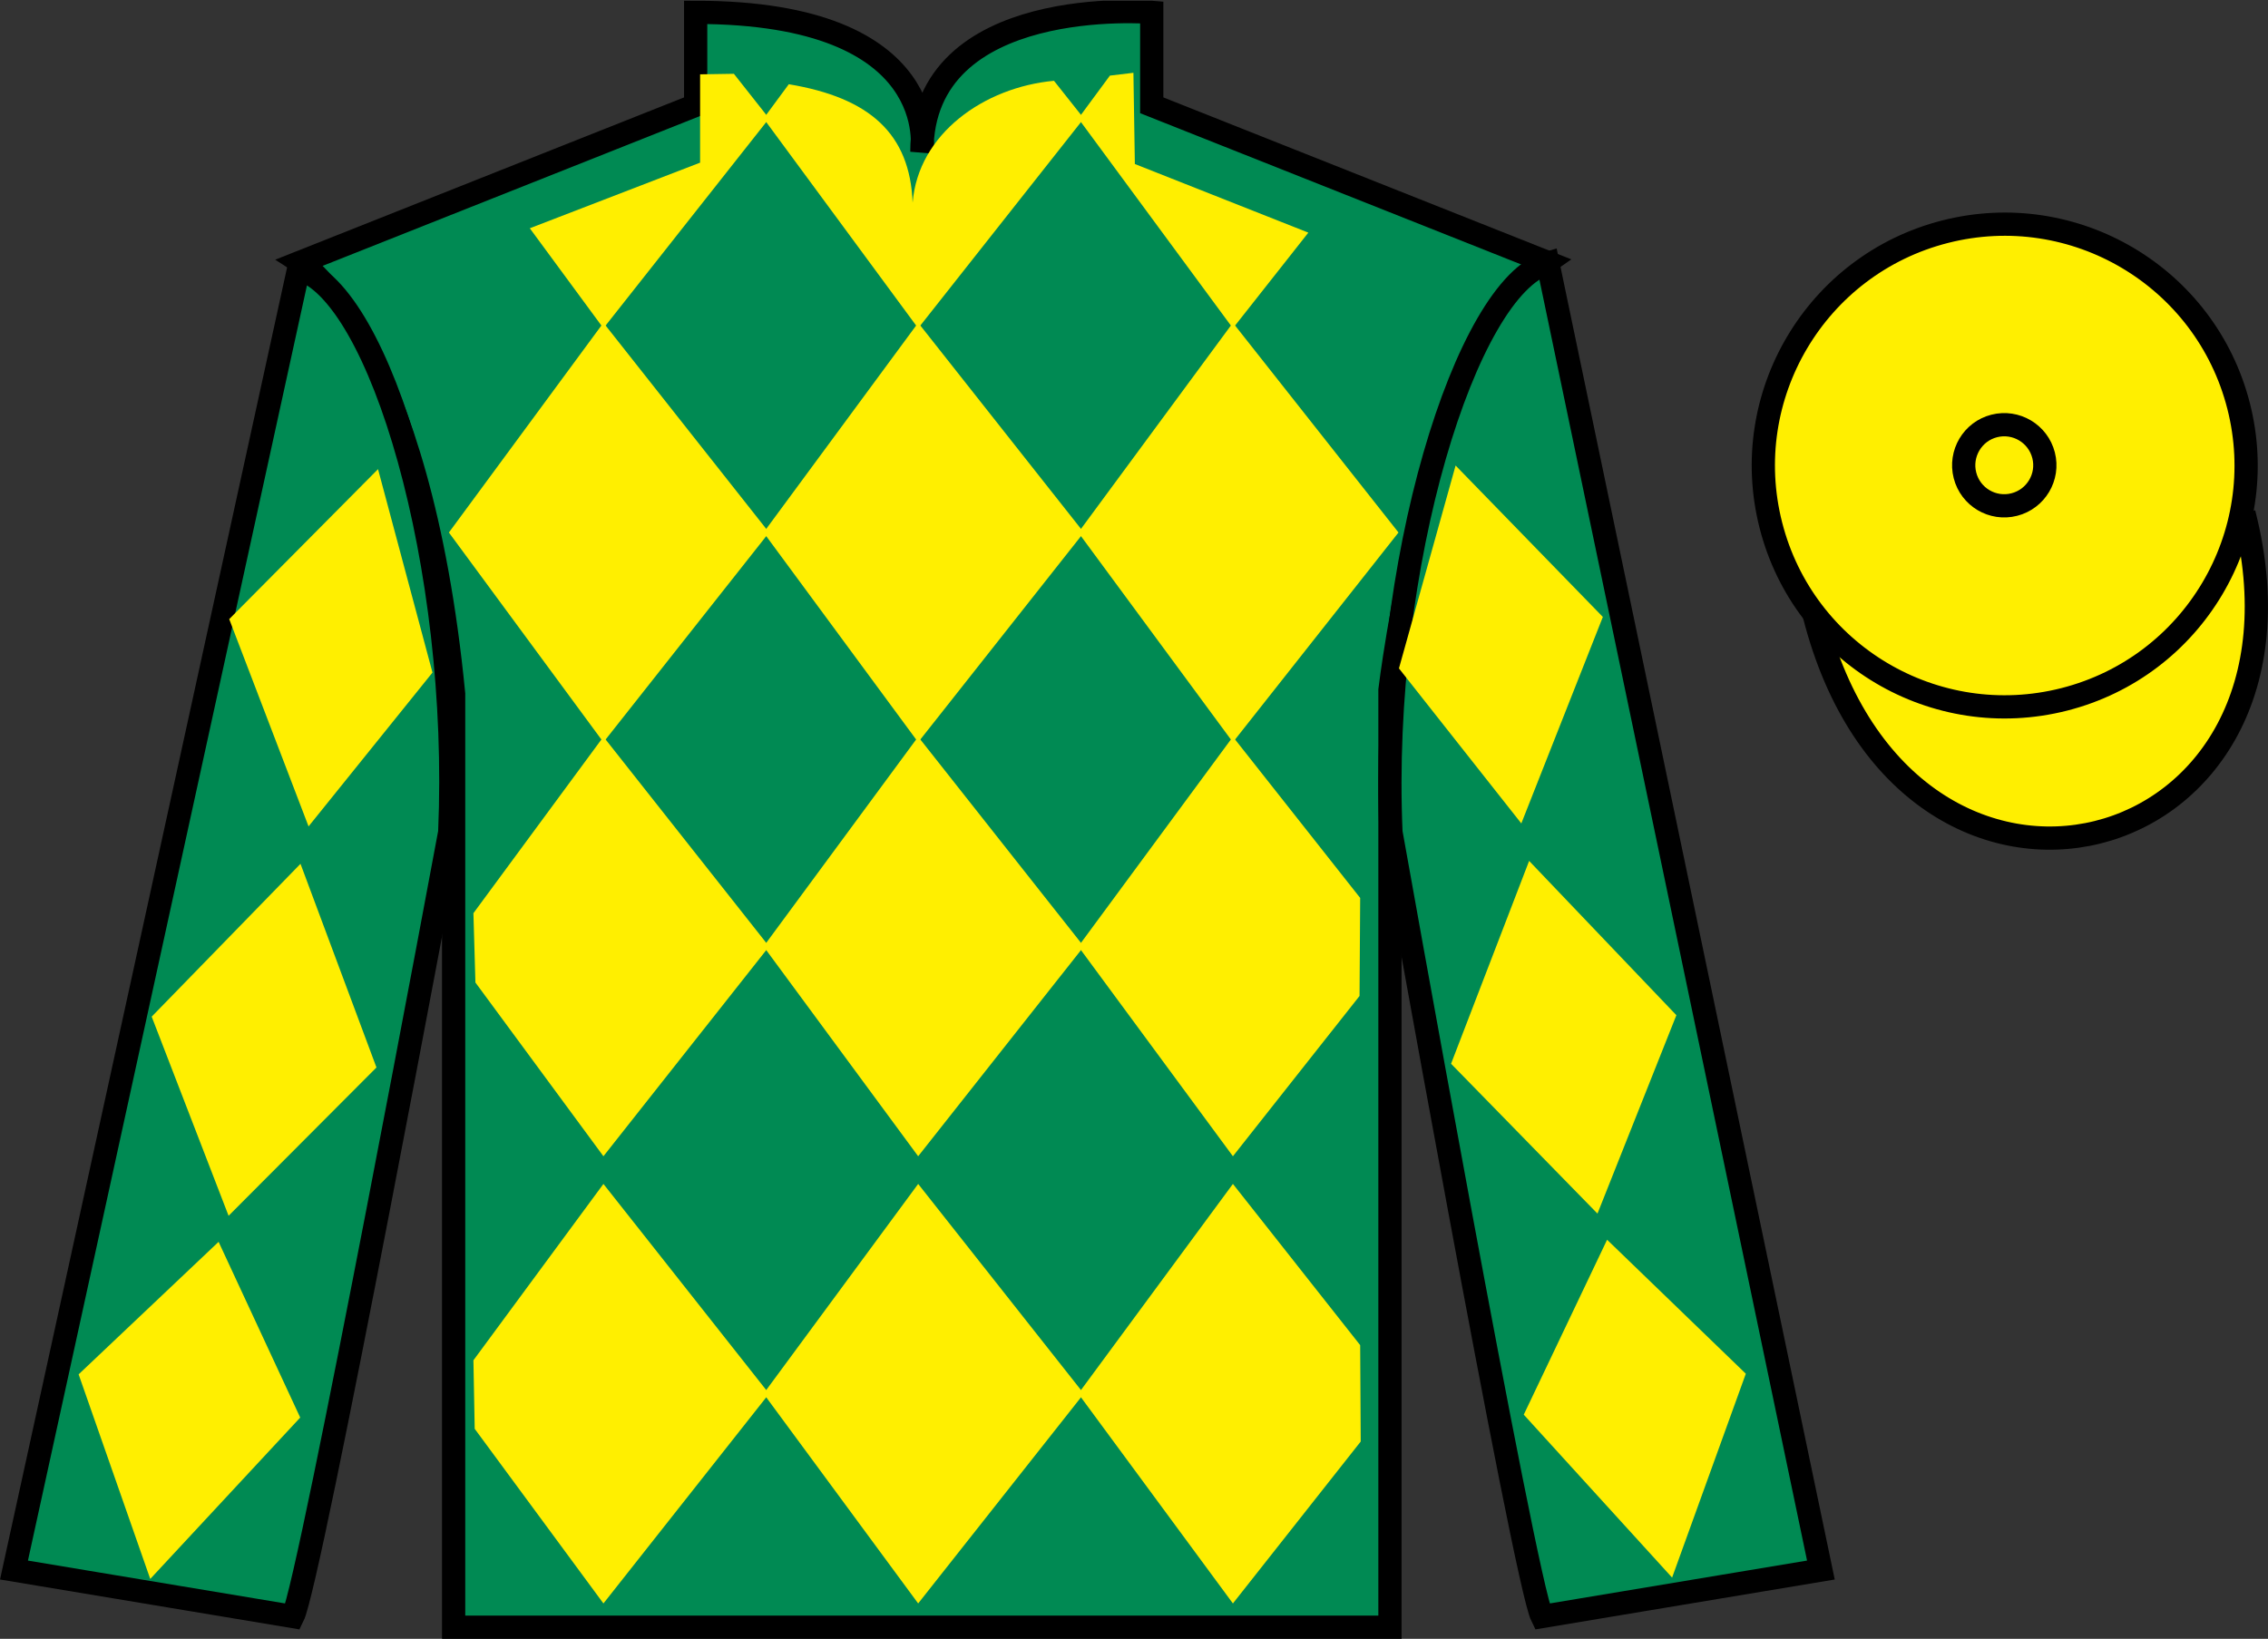
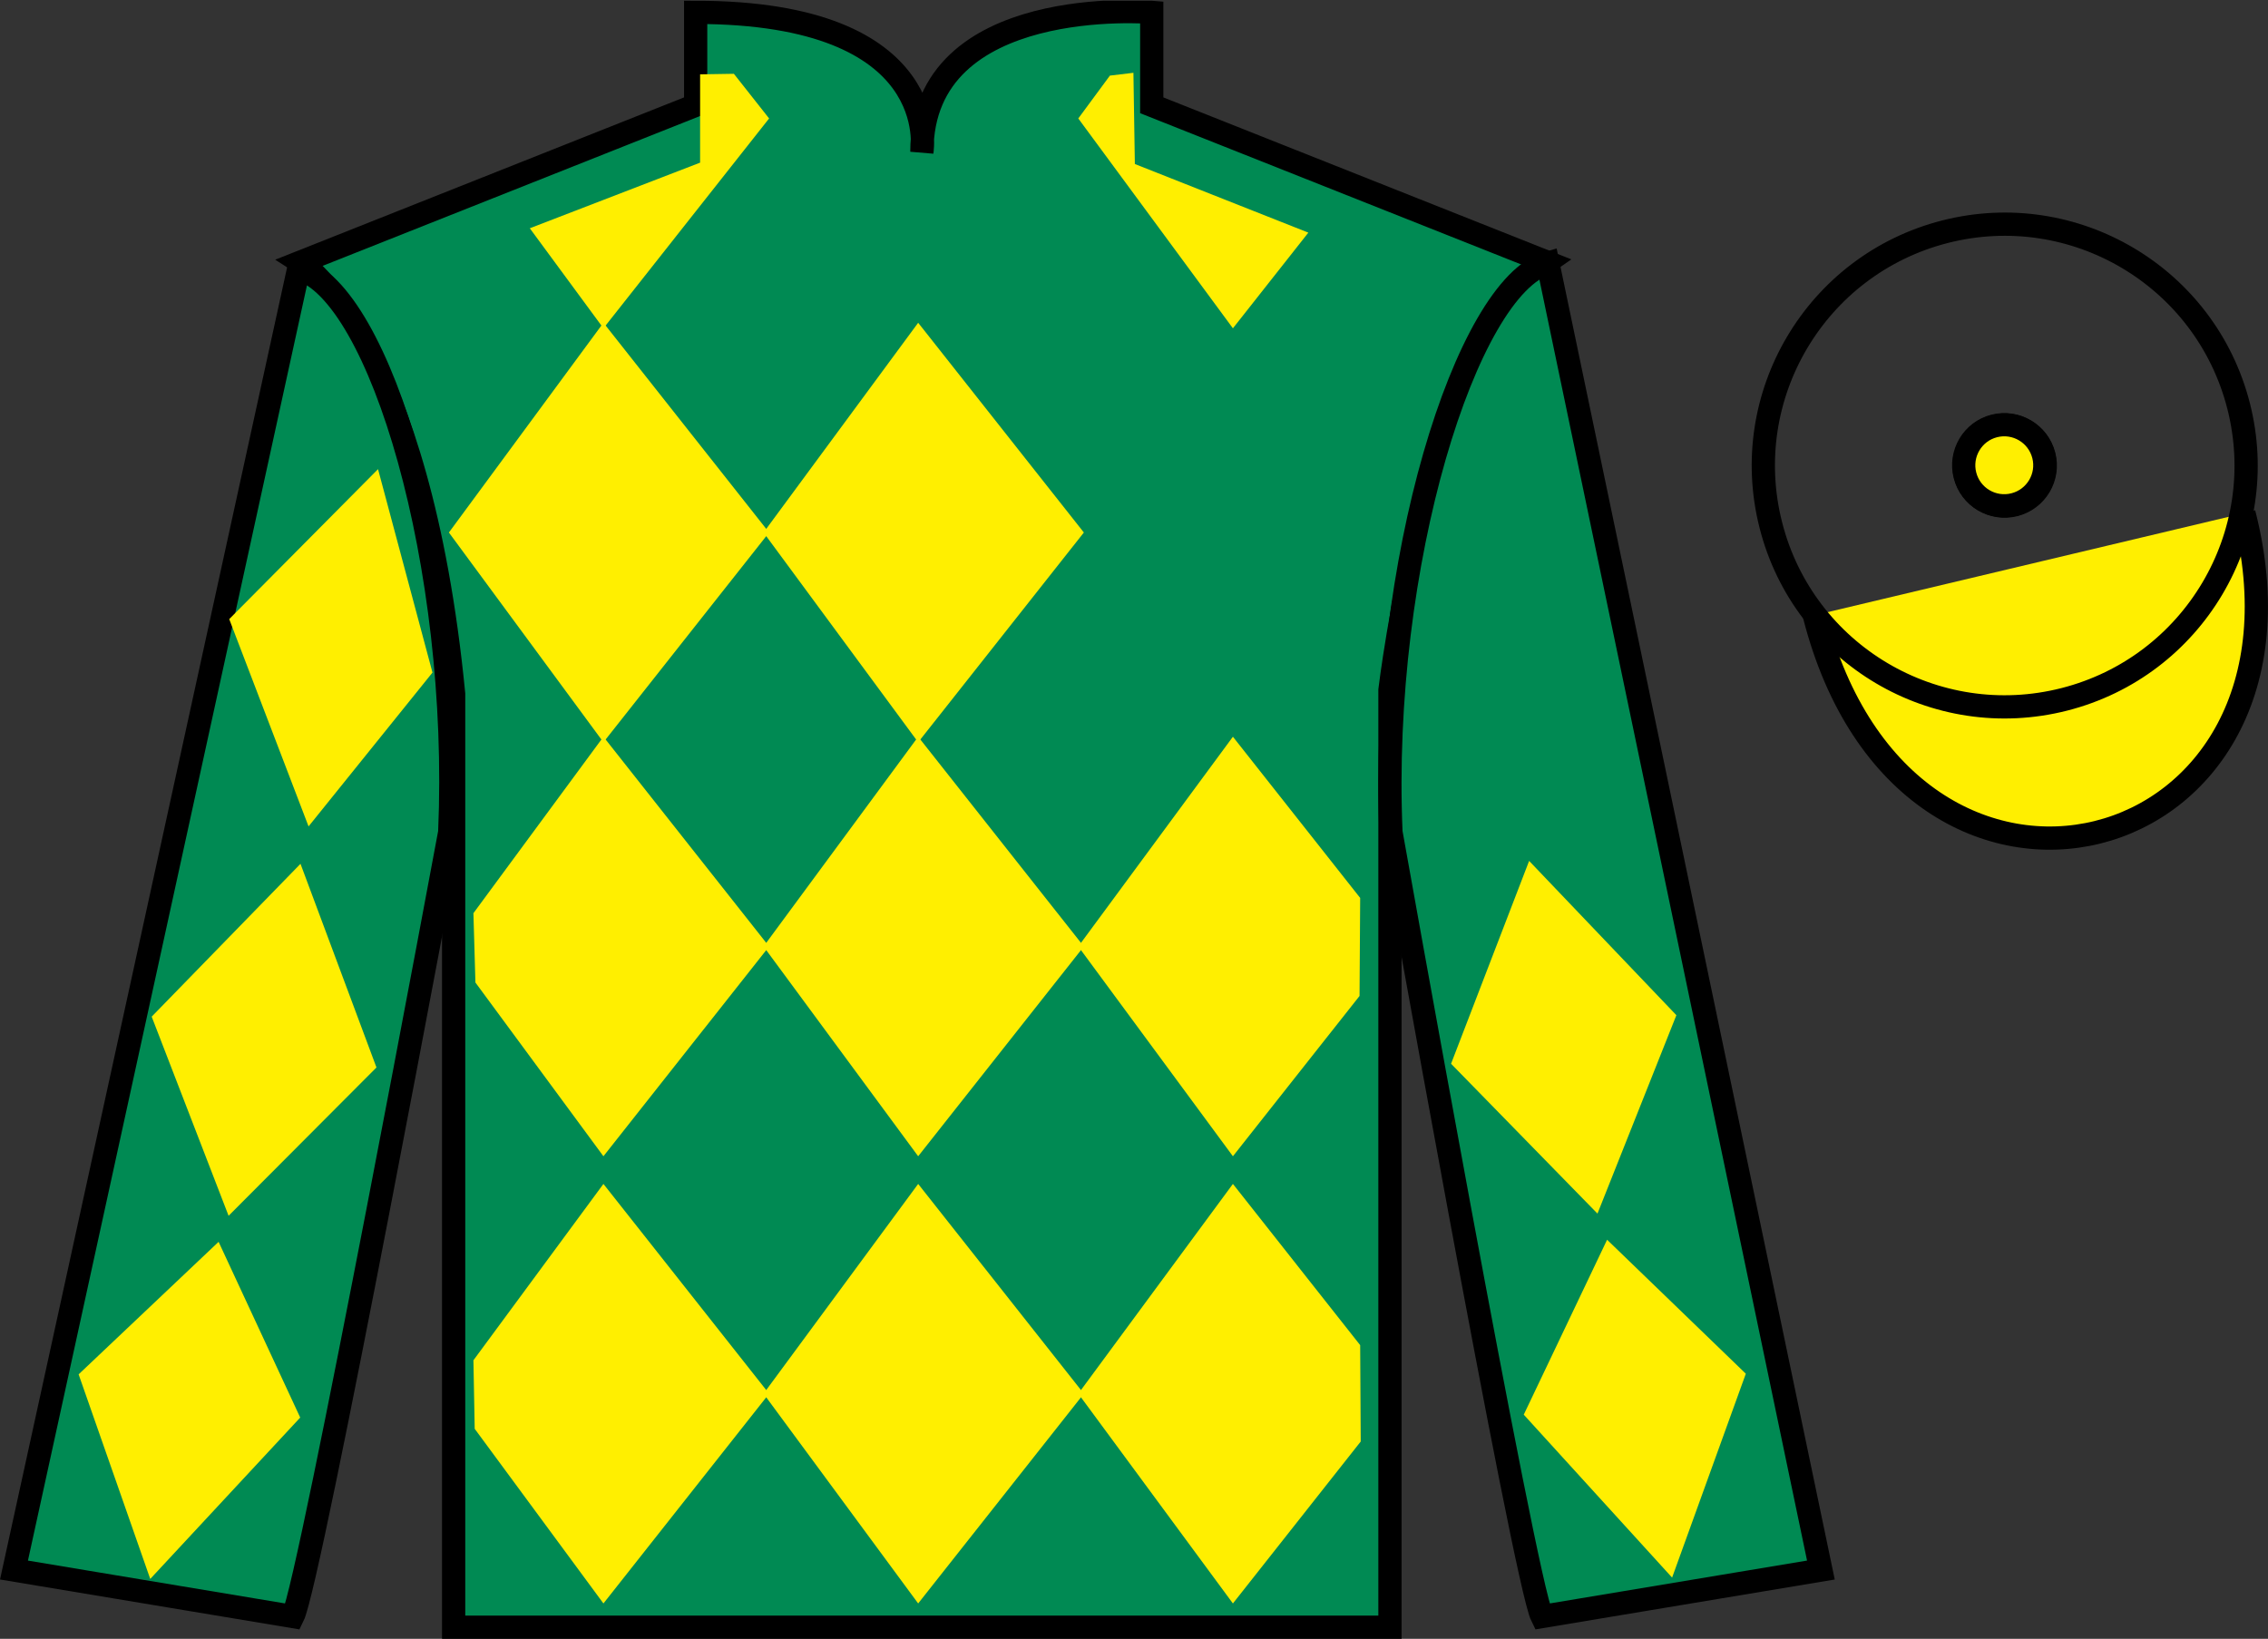
<svg xmlns="http://www.w3.org/2000/svg" width="97.59pt" height="70.53pt" viewBox="0 0 97.59 70.53" version="1.1">
  <rect x="0" y="0" width="97.59" height="70.53" fill="#333333" stroke="none" />
  <defs>
    <clipPath id="clip1">
      <path d="M 0 70.531 L 97.59 70.531 L 97.59 0.031 L 0 0.031 L 0 70.531 Z M 0 70.531 " />
    </clipPath>
  </defs>
  <g id="surface0">
    <g clip-path="url(#clip1)" clip-rule="nonzero">
      <path style=" stroke:none;fill-rule:nonzero;fill:rgb(0%,54.034%,32.802%);fill-opacity:1;" d="M 12.934 11.281 C 12.934 11.281 18.02 14.531 19.52 29.863 C 19.52 29.863 19.52 44.863 19.52 70.031 L 59.809 70.031 L 59.809 29.695 C 59.809 29.695 61.602 14.695 66.559 11.281 L 49.559 4.531 L 49.559 0.531 C 49.559 0.531 39.668 -0.305 39.668 6.531 C 39.668 6.531 40.684 0.531 29.934 0.531 L 29.934 4.531 L 12.934 11.281 " />
      <path style="fill:none;stroke-width:10;stroke-linecap:butt;stroke-linejoin:miter;stroke:rgb(0%,0%,0%);stroke-opacity:1;stroke-miterlimit:4;" d="M 129.336 592.487 C 129.336 592.487 180.195 559.987 195.195 406.667 C 195.195 406.667 195.195 256.667 195.195 4.987 L 598.086 4.987 L 598.086 408.347 C 598.086 408.347 616.016 558.347 665.586 592.487 L 495.586 659.987 L 495.586 699.987 C 495.586 699.987 396.68 708.347 396.68 639.987 C 396.68 639.987 406.836 699.987 299.336 699.987 L 299.336 659.987 L 129.336 592.487 Z M 129.336 592.487 " transform="matrix(0.1,0,0,-0.1,0,70.53)" />
      <path style=" stroke:none;fill-rule:nonzero;fill:rgb(0%,54.034%,32.802%);fill-opacity:1;" d="M 12.602 69.57 C 13.352 68.07 19.352 35.82 19.352 35.82 C 19.852 24.32 16.352 12.57 12.852 11.57 L 0.602 67.57 L 12.602 69.57 " />
      <path style="fill:none;stroke-width:10;stroke-linecap:butt;stroke-linejoin:miter;stroke:rgb(0%,0%,0%);stroke-opacity:1;stroke-miterlimit:4;" d="M 126.016 9.597 C 133.516 24.597 193.516 347.097 193.516 347.097 C 198.516 462.097 163.516 579.597 128.516 589.597 L 6.016 29.597 L 126.016 9.597 Z M 126.016 9.597 " transform="matrix(0.1,0,0,-0.1,0,70.53)" />
      <path style=" stroke:none;fill-rule:nonzero;fill:rgb(0%,54.034%,32.802%);fill-opacity:1;" d="M 78.352 67.57 L 66.602 11.32 C 63.102 12.32 59.352 24.32 59.852 35.82 C 59.852 35.82 65.602 68.07 66.352 69.57 L 78.352 67.57 " />
      <path style="fill:none;stroke-width:10;stroke-linecap:butt;stroke-linejoin:miter;stroke:rgb(0%,0%,0%);stroke-opacity:1;stroke-miterlimit:4;" d="M 783.516 29.597 L 666.016 592.097 C 631.016 582.097 593.516 462.097 598.516 347.097 C 598.516 347.097 656.016 24.597 663.516 9.597 L 783.516 29.597 Z M 783.516 29.597 " transform="matrix(0.1,0,0,-0.1,0,70.53)" />
      <path style="fill-rule:nonzero;fill:rgb(100%,93.507%,0.084%);fill-opacity:1;stroke-width:10;stroke-linecap:butt;stroke-linejoin:miter;stroke:rgb(0%,0%,0%);stroke-opacity:1;stroke-miterlimit:4;" d="M 780.703 440.495 C 820.391 284.87 1004.336 332.448 965.547 484.441 " transform="matrix(0.1,0,0,-0.1,0,70.53)" />
-       <path style=" stroke:none;fill-rule:nonzero;fill:rgb(100%,93.507%,0.084%);fill-opacity:1;" d="M 86.691 21.727 C 87.625 21.488 88.191 20.539 87.953 19.605 C 87.715 18.672 86.762 18.105 85.828 18.344 C 84.895 18.582 84.332 19.535 84.57 20.469 C 84.809 21.402 85.758 21.965 86.691 21.727 " />
      <path style="fill:none;stroke-width:10;stroke-linecap:butt;stroke-linejoin:miter;stroke:rgb(0%,0%,0%);stroke-opacity:1;stroke-miterlimit:4;" d="M 866.914 488.034 C 876.25 490.417 881.914 499.909 879.531 509.245 C 877.148 518.581 867.617 524.245 858.281 521.862 C 848.945 519.48 843.32 509.948 845.703 500.613 C 848.086 491.277 857.578 485.652 866.914 488.034 Z M 866.914 488.034 " transform="matrix(0.1,0,0,-0.1,0,70.53)" />
-       <path style=" stroke:none;fill-rule:nonzero;fill:rgb(100%,93.507%,0.084%);fill-opacity:1;" d="M 88.828 30.098 C 94.387 28.68 97.742 23.023 96.324 17.469 C 94.906 11.91 89.25 8.555 83.691 9.973 C 78.137 11.391 74.781 17.047 76.199 22.605 C 77.613 28.16 83.27 31.516 88.828 30.098 " />
      <path style="fill:none;stroke-width:10;stroke-linecap:butt;stroke-linejoin:miter;stroke:rgb(0%,0%,0%);stroke-opacity:1;stroke-miterlimit:4;" d="M 888.281 404.323 C 943.867 418.503 977.422 475.066 963.242 530.612 C 949.062 586.198 892.5 619.753 836.914 605.573 C 781.367 591.394 747.812 534.831 761.992 479.245 C 776.133 423.698 832.695 390.144 888.281 404.323 Z M 888.281 404.323 " transform="matrix(0.1,0,0,-0.1,0,70.53)" />
      <path style=" stroke:none;fill-rule:nonzero;fill:rgb(100%,93.507%,0.084%);fill-opacity:1;" d="M 86.672 21.715 C 87.605 21.477 88.172 20.527 87.934 19.594 C 87.695 18.66 86.746 18.094 85.809 18.332 C 84.875 18.57 84.312 19.523 84.551 20.457 C 84.789 21.391 85.738 21.953 86.672 21.715 " />
      <path style="fill:none;stroke-width:10;stroke-linecap:butt;stroke-linejoin:miter;stroke:rgb(0%,0%,0%);stroke-opacity:1;stroke-miterlimit:4;" d="M 866.719 488.152 C 876.055 490.534 881.719 500.027 879.336 509.363 C 876.953 518.698 867.461 524.362 858.086 521.98 C 848.75 519.597 843.125 510.066 845.508 500.73 C 847.891 491.394 857.383 485.769 866.719 488.152 Z M 866.719 488.152 " transform="matrix(0.1,0,0,-0.1,0,70.53)" />
      <path style=" stroke:none;fill-rule:nonzero;fill:rgb(100%,93.507%,0.084%);fill-opacity:1;" d="M 9.863 26.645 L 16.266 20.191 L 18.609 28.945 L 13.277 35.566 L 9.863 26.645 " />
      <path style=" stroke:none;fill-rule:nonzero;fill:rgb(100%,93.507%,0.084%);fill-opacity:1;" d="M 12.93 37.176 L 6.527 43.754 L 9.836 52.324 L 16.199 45.941 L 12.93 37.176 " />
      <path style=" stroke:none;fill-rule:nonzero;fill:rgb(100%,93.507%,0.084%);fill-opacity:1;" d="M 9.406 53.445 L 3.383 59.148 L 6.465 67.953 L 12.918 61.008 L 9.406 53.445 " />
-       <path style=" stroke:none;fill-rule:nonzero;fill:rgb(100%,93.507%,0.084%);fill-opacity:1;" d="M 68.969 26.551 L 62.633 20.035 L 60.195 28.766 L 65.461 35.438 L 68.969 26.551 " />
      <path style=" stroke:none;fill-rule:nonzero;fill:rgb(100%,93.507%,0.084%);fill-opacity:1;" d="M 65.797 37.051 L 72.133 43.691 L 68.738 52.23 L 62.438 45.781 L 65.797 37.051 " />
      <path style=" stroke:none;fill-rule:nonzero;fill:rgb(100%,93.507%,0.084%);fill-opacity:1;" d="M 69.152 53.355 L 75.121 59.121 L 71.949 67.895 L 65.566 60.883 L 69.152 53.355 " />
-       <path style=" stroke:none;fill-rule:nonzero;fill:rgb(100%,93.507%,0.084%);fill-opacity:1;" d="M 45.352 3.477 L 46.637 5.098 L 39.508 14.129 L 32.855 5.098 L 33.941 3.625 C 37.43 4.207 39.152 5.754 39.27 8.723 C 39.508 5.754 42.348 3.754 45.352 3.477 " />
      <path style=" stroke:none;fill-rule:nonzero;fill:rgb(100%,93.507%,0.084%);fill-opacity:1;" d="M 25.965 13.891 L 19.316 22.918 L 25.965 31.945 L 33.094 22.918 L 25.965 13.891 " />
      <path style=" stroke:none;fill-rule:nonzero;fill:rgb(100%,93.507%,0.084%);fill-opacity:1;" d="M 39.508 13.891 L 32.855 22.918 L 39.508 31.945 L 46.637 22.918 L 39.508 13.891 " />
-       <path style=" stroke:none;fill-rule:nonzero;fill:rgb(100%,93.507%,0.084%);fill-opacity:1;" d="M 53.051 13.891 L 46.398 22.918 L 53.051 31.945 L 60.176 22.918 L 53.051 13.891 " />
      <path style=" stroke:none;fill-rule:nonzero;fill:rgb(100%,93.507%,0.084%);fill-opacity:1;" d="M 25.965 31.707 L 20.371 39.301 L 20.457 42.285 L 25.965 49.762 L 33.094 40.734 L 25.965 31.707 " />
      <path style=" stroke:none;fill-rule:nonzero;fill:rgb(100%,93.507%,0.084%);fill-opacity:1;" d="M 39.508 31.707 L 32.855 40.734 L 39.508 49.762 L 46.637 40.734 L 39.508 31.707 " />
      <path style=" stroke:none;fill-rule:nonzero;fill:rgb(100%,93.507%,0.084%);fill-opacity:1;" d="M 58.527 38.645 L 53.051 31.707 L 46.398 40.734 L 53.051 49.762 L 58.5 42.863 L 58.527 38.645 " />
      <path style=" stroke:none;fill-rule:nonzero;fill:rgb(100%,93.507%,0.084%);fill-opacity:1;" d="M 25.965 50.953 L 20.371 58.543 L 20.426 61.492 L 25.965 69.008 L 33.094 59.98 L 25.965 50.953 " />
      <path style=" stroke:none;fill-rule:nonzero;fill:rgb(100%,93.507%,0.084%);fill-opacity:1;" d="M 39.508 50.953 L 32.855 59.98 L 39.508 69.008 L 46.637 59.98 L 39.508 50.953 " />
      <path style=" stroke:none;fill-rule:nonzero;fill:rgb(100%,93.507%,0.084%);fill-opacity:1;" d="M 58.527 57.891 L 53.051 50.953 L 46.398 59.98 L 53.051 69.008 L 58.551 62.039 L 58.527 57.891 " />
      <path style=" stroke:none;fill-rule:nonzero;fill:rgb(100%,93.507%,0.084%);fill-opacity:1;" d="M 31.578 3.176 L 30.125 3.199 L 30.125 7 L 22.797 9.824 L 25.965 14.129 L 33.094 5.098 L 31.578 3.176 " />
      <path style=" stroke:none;fill-rule:nonzero;fill:rgb(100%,93.507%,0.084%);fill-opacity:1;" d="M 48.832 7.059 L 48.77 3.133 L 47.758 3.254 L 46.398 5.098 L 53.051 14.129 L 56.297 10.012 L 48.832 7.059 " />
    </g>
  </g>
</svg>